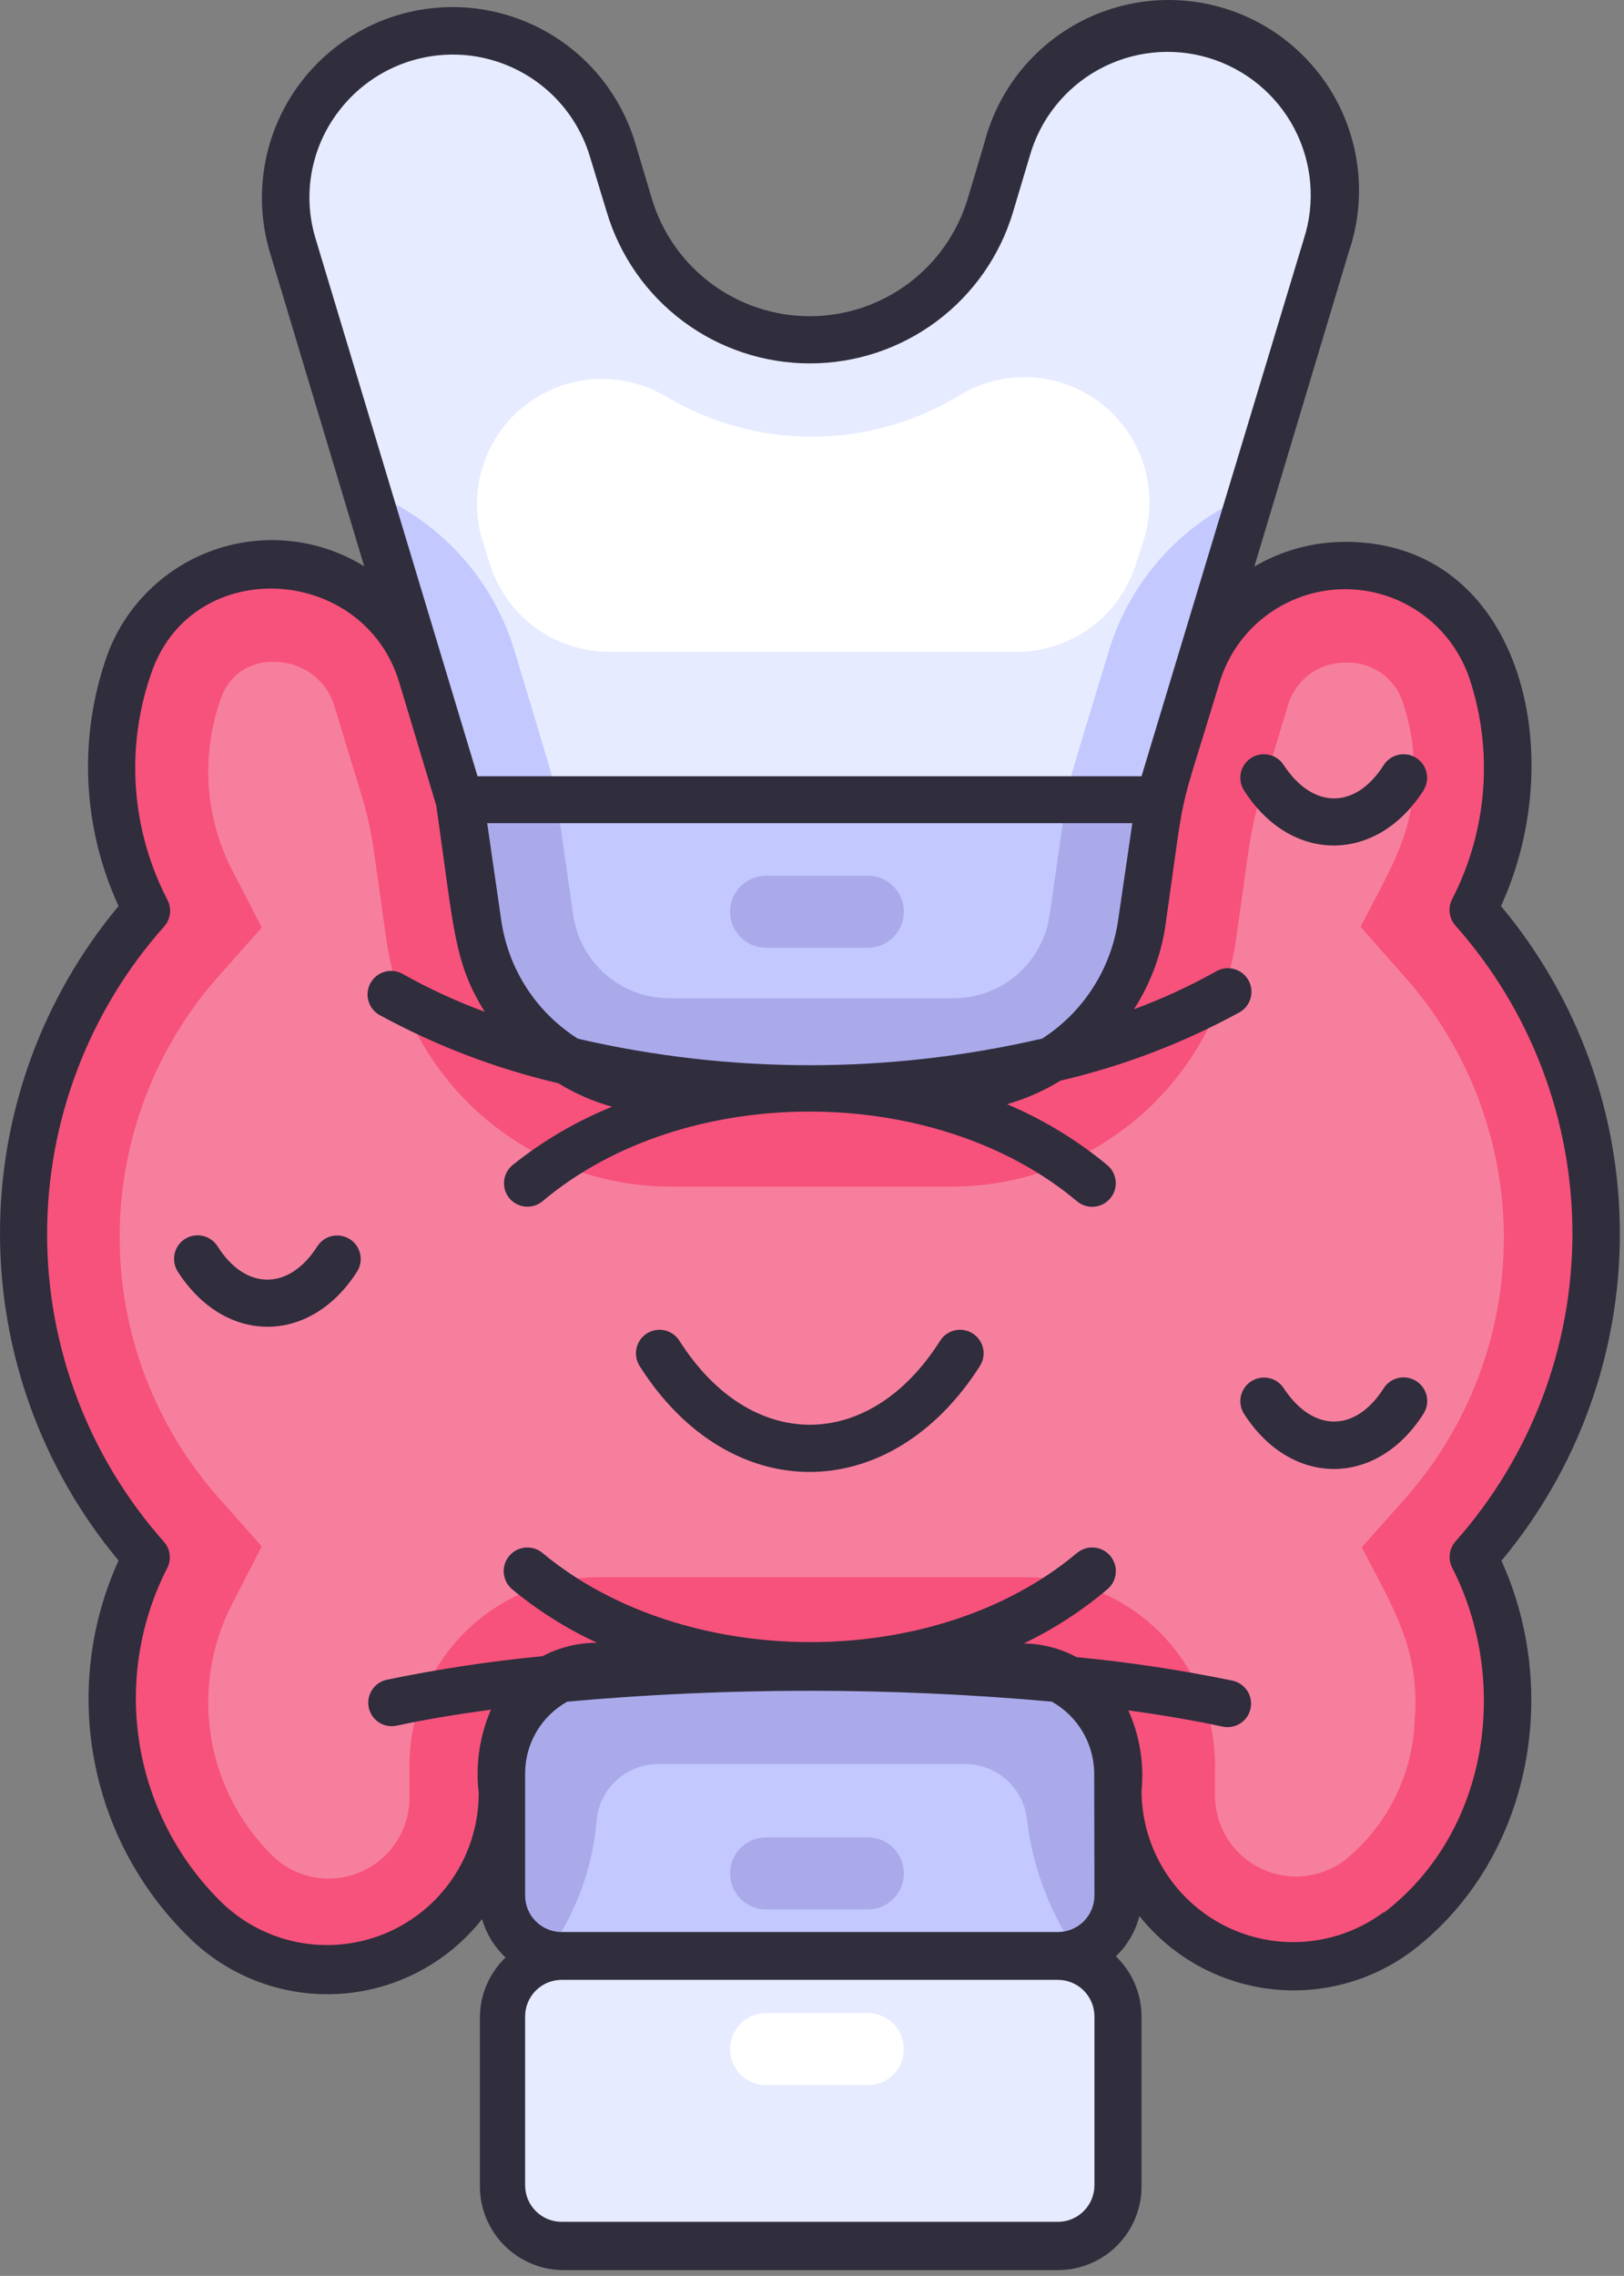
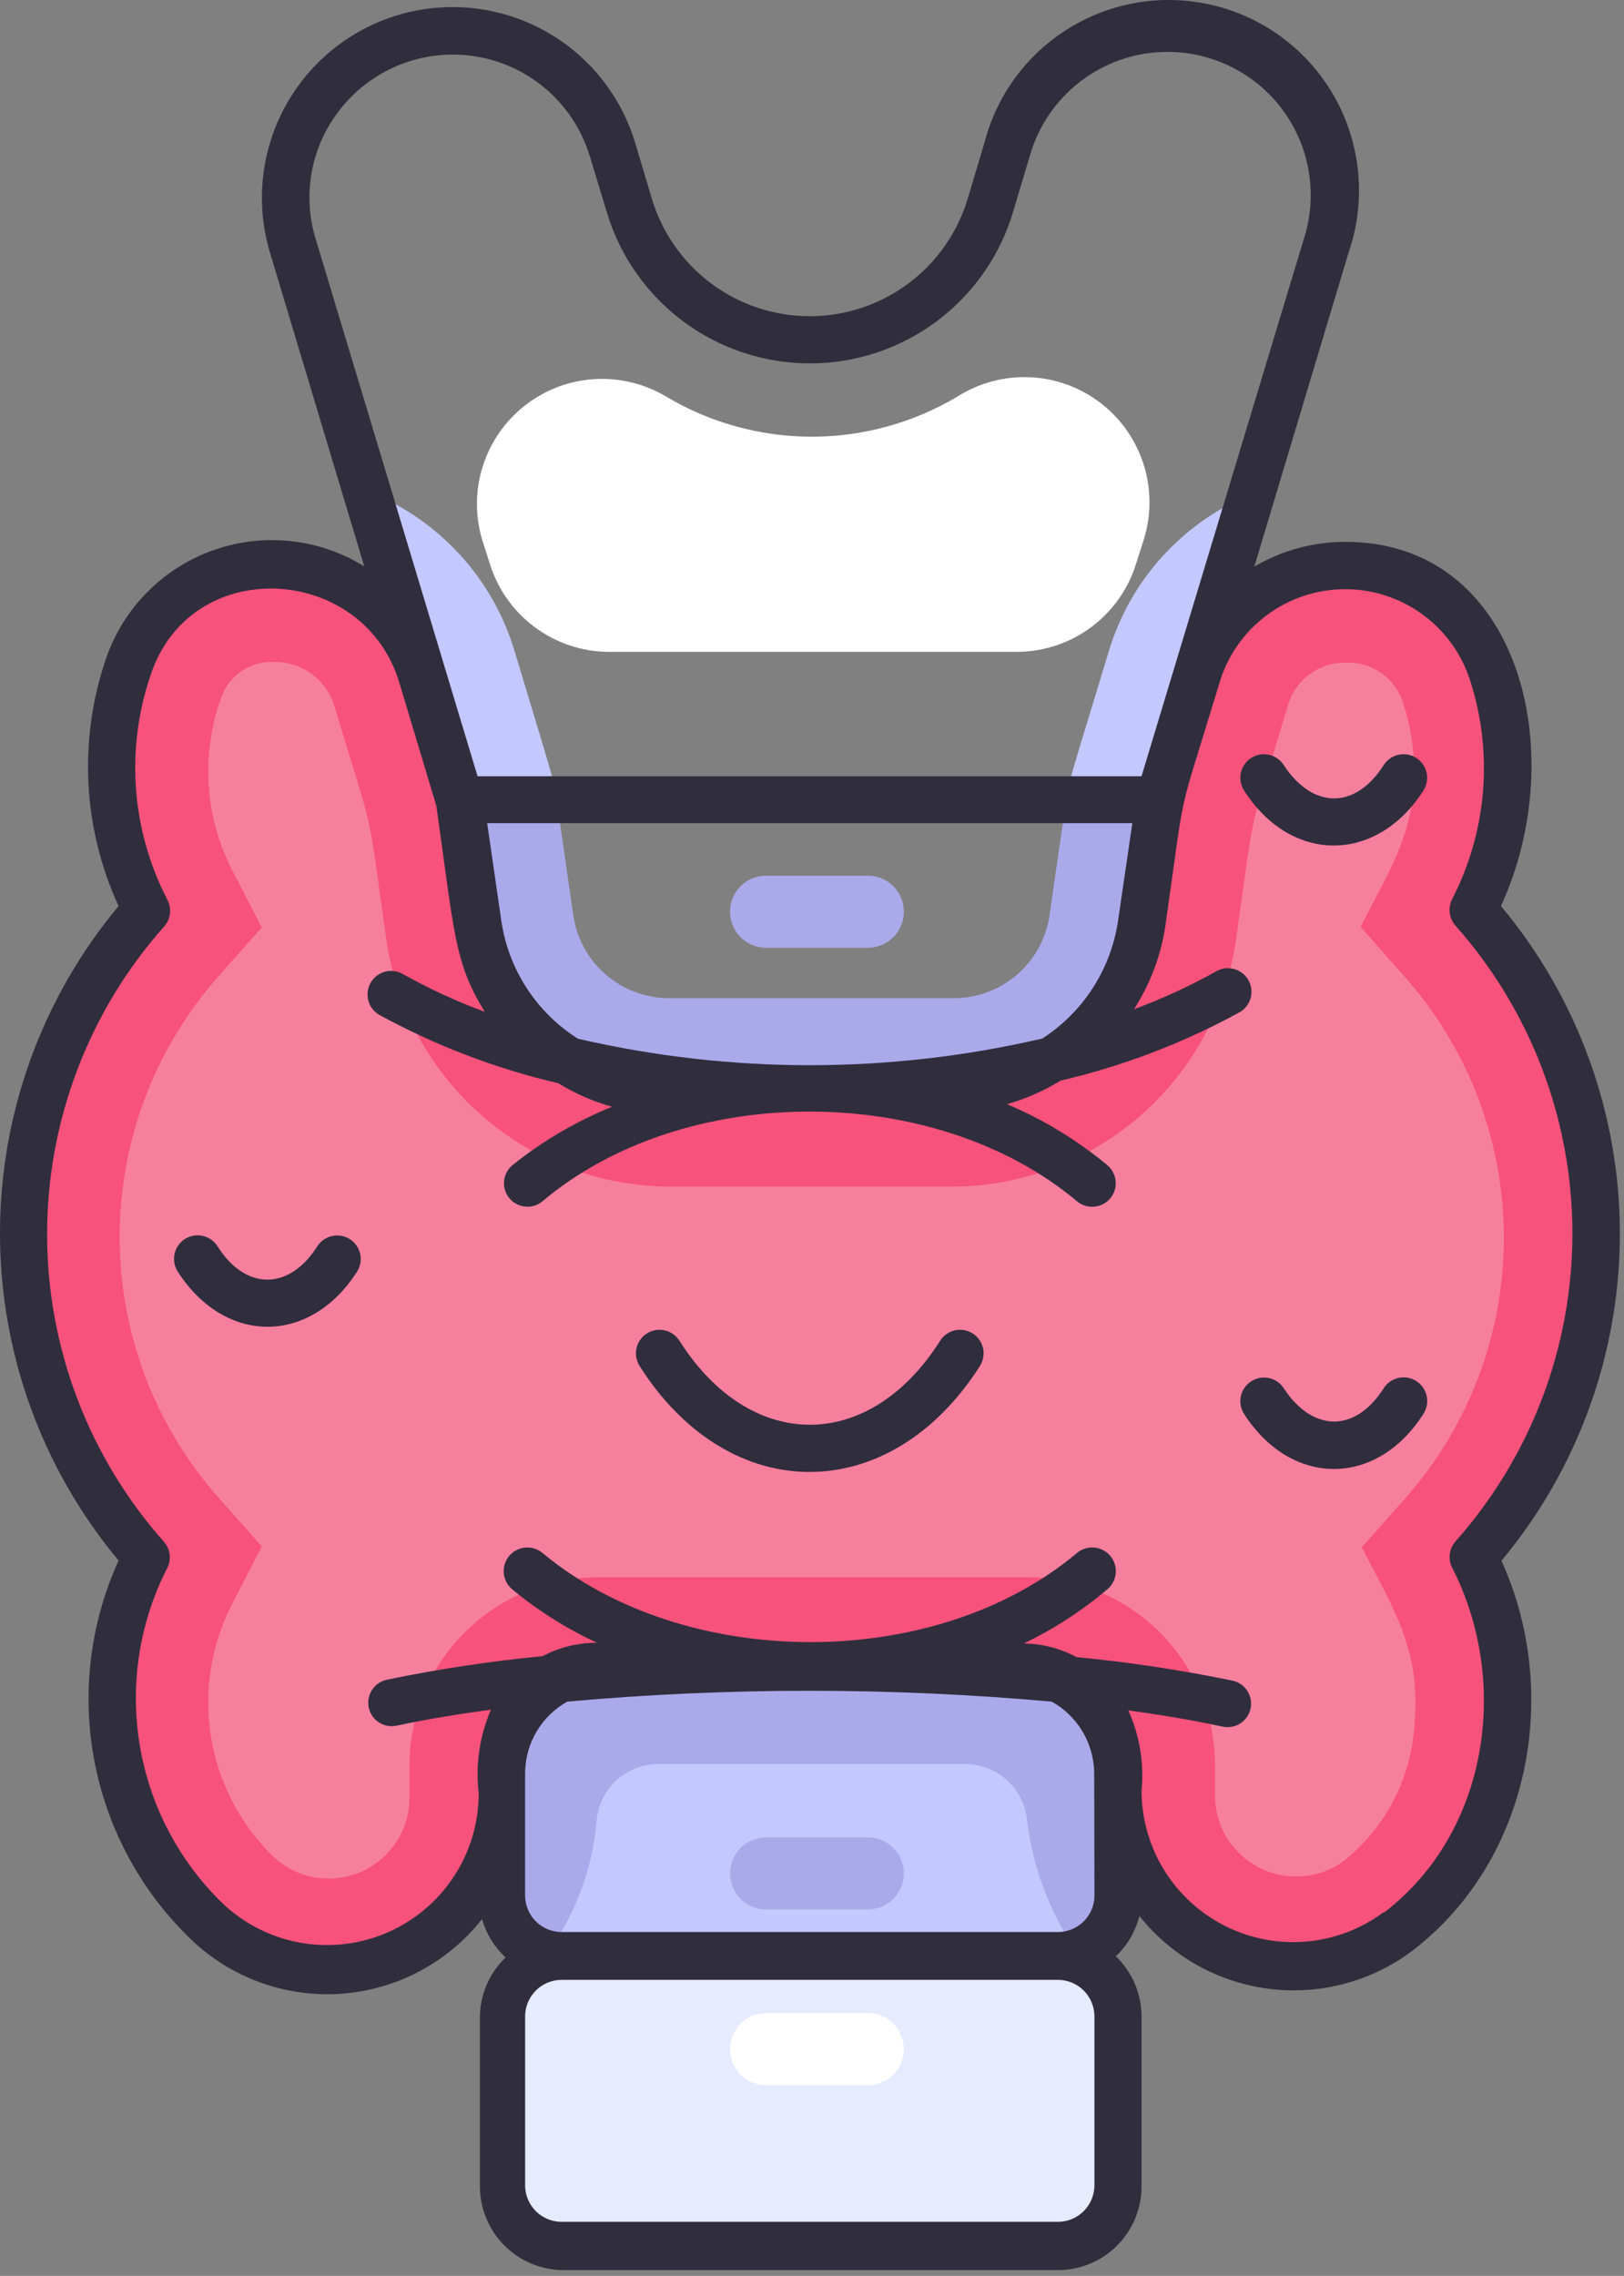
<svg xmlns="http://www.w3.org/2000/svg" viewBox="0 0 41.305 57.874" fill="none">
  <rect x="0" y="0" width="41.305" height="57.874" fill="#808080" stroke="none" />
-   <path d="M10.51 17.511H31.879V23.34H10.51V17.511Z" fill="#CA2A4E" />
-   <path d="M33.97 5.104C33.97 5.973 34.144 5.152 29.998 18.883C29.867 19.324 29.596 19.711 29.227 19.986C28.858 20.261 28.41 20.41 27.949 20.41H13.344C12.883 20.41 12.435 20.261 12.066 19.986C11.697 19.711 11.427 19.324 11.295 18.883C8.977 11.179 9.845 14.09 7.509 6.302C7.253 5.449 7.272 4.536 7.564 3.694C7.856 2.852 8.406 2.124 9.135 1.612C9.864 1.1 10.736 0.831 11.627 0.842C12.518 0.854 13.383 1.146 14.099 1.677C15.399 2.642 15.596 3.768 16.052 5.272C16.27 6.012 16.664 6.69 17.2 7.246C17.736 7.801 18.398 8.22 19.131 8.464C19.863 8.709 20.644 8.773 21.406 8.651C22.169 8.529 22.891 8.225 23.51 7.764C24.96 6.679 25.194 5.439 25.667 3.894C25.96 2.921 26.592 2.085 27.448 1.539C28.305 0.993 29.329 0.772 30.335 0.917C31.34 1.062 32.26 1.563 32.927 2.33C33.595 3.096 33.965 4.076 33.97 5.092V5.104Z" fill="#E6EBFF" />
  <path d="M24.355 10.082C23.234 10.751 21.952 11.105 20.647 11.105C19.341 11.105 18.06 10.751 16.938 10.082C16.389 9.755 15.754 9.602 15.116 9.641C14.478 9.68 13.867 9.911 13.362 10.303C12.857 10.695 12.481 11.23 12.285 11.838C12.088 12.446 12.079 13.099 12.26 13.713L12.451 14.312C12.648 14.966 13.05 15.539 13.598 15.947C14.147 16.355 14.811 16.576 15.495 16.576H25.859C26.542 16.576 27.207 16.355 27.755 15.947C28.303 15.539 28.705 14.966 28.902 14.312L29.094 13.713C29.286 13.091 29.284 12.426 29.086 11.806C28.889 11.186 28.506 10.641 27.99 10.246C27.473 9.85 26.848 9.622 26.198 9.593C25.548 9.564 24.905 9.735 24.355 10.082Z" fill="white" />
  <path d="M14.171 20.428H13.344C12.883 20.428 12.435 20.279 12.066 20.004C11.697 19.729 11.427 19.342 11.295 18.901L9.366 12.497C10.255 12.849 11.052 13.399 11.697 14.105C12.343 14.811 12.82 15.654 13.092 16.57C14.26 20.446 14.057 19.733 14.171 20.428ZM31.921 12.527L29.998 18.901C29.867 19.342 29.596 19.729 29.227 20.004C28.858 20.279 28.41 20.428 27.949 20.428H27.123C27.219 19.733 27.027 20.428 28.195 16.582C28.466 15.667 28.943 14.826 29.589 14.123C30.235 13.42 31.032 12.874 31.921 12.527Z" fill="#C3C8FF" />
-   <path d="M29.351 21.734L28.686 26.365C28.631 26.758 28.436 27.118 28.136 27.378C27.837 27.637 27.453 27.78 27.057 27.779H14.236C13.84 27.78 13.456 27.637 13.157 27.378C12.857 27.118 12.662 26.758 12.607 26.365L11.942 21.734C11.918 21.572 11.929 21.406 11.975 21.249C12.021 21.091 12.1 20.945 12.208 20.821C12.315 20.697 12.449 20.598 12.598 20.53C12.748 20.462 12.91 20.427 13.074 20.428H28.219C28.383 20.427 28.546 20.462 28.695 20.53C28.845 20.598 28.978 20.697 29.085 20.821C29.193 20.945 29.273 21.091 29.318 21.249C29.364 21.406 29.375 21.572 29.351 21.734Z" fill="#C3C8FF" />
  <path d="M29.351 21.734L28.686 26.365C28.631 26.758 28.436 27.118 28.136 27.378C27.837 27.637 27.453 27.78 27.057 27.779H14.236C13.84 27.78 13.456 27.637 13.157 27.378C12.857 27.118 12.662 26.758 12.607 26.365L11.942 21.734C11.918 21.572 11.929 21.406 11.975 21.249C12.021 21.091 12.1 20.945 12.208 20.821C12.315 20.697 12.449 20.598 12.598 20.53C12.748 20.462 12.91 20.427 13.074 20.428L14.171 20.428L14.578 23.256C14.66 23.851 14.957 24.396 15.412 24.788C15.868 25.18 16.451 25.391 17.052 25.383H24.241C24.839 25.387 25.418 25.173 25.87 24.782C26.322 24.391 26.616 23.848 26.697 23.256L27.105 20.428H28.201C28.367 20.425 28.531 20.458 28.683 20.524C28.835 20.591 28.97 20.69 29.08 20.814C29.189 20.938 29.27 21.085 29.317 21.244C29.364 21.403 29.376 21.57 29.351 21.734Z" fill="#AAAAEB" />
  <path d="M26.955 35.13H14.338C13.495 35.13 12.811 35.814 12.811 36.657V40.953C12.811 41.797 13.495 42.48 14.338 42.48H26.955C27.799 42.48 28.483 41.797 28.483 40.953V36.657C28.483 35.814 27.799 35.13 26.955 35.13Z" fill="white" />
  <path d="M26.955 43.08H14.338C13.775 43.08 13.235 42.856 12.837 42.459C12.438 42.061 12.213 41.522 12.212 40.959V36.657C12.212 36.093 12.436 35.552 12.835 35.154C13.233 34.755 13.774 34.531 14.338 34.531H26.955C27.519 34.531 28.06 34.755 28.459 35.154C28.858 35.552 29.082 36.093 29.082 36.657V40.959C29.08 41.522 28.855 42.061 28.457 42.459C28.058 42.856 27.518 43.08 26.955 43.08ZM14.338 35.729C14.092 35.729 13.856 35.827 13.682 36.001C13.508 36.175 13.41 36.411 13.41 36.657V40.959C13.41 41.081 13.434 41.201 13.481 41.313C13.527 41.426 13.596 41.527 13.682 41.613C13.768 41.699 13.871 41.767 13.983 41.813C14.096 41.859 14.217 41.882 14.338 41.881H26.955C27.077 41.882 27.197 41.859 27.31 41.813C27.422 41.767 27.525 41.699 27.611 41.613C27.698 41.527 27.766 41.426 27.813 41.313C27.86 41.201 27.883 41.081 27.883 40.959V36.657C27.883 36.411 27.786 36.175 27.611 36.001C27.438 35.827 27.201 35.729 26.955 35.729H14.338Z" fill="#302D3D" />
  <path d="M28.483 44.008V48.31C28.482 48.625 28.384 48.933 28.202 49.19C28.019 49.447 27.761 49.642 27.464 49.747C27.135 49.873 28.099 49.837 14.338 49.837C13.933 49.837 13.545 49.676 13.258 49.39C12.972 49.103 12.811 48.715 12.811 48.31V44.008C12.811 43.603 12.972 43.214 13.258 42.928C13.545 42.641 13.933 42.48 14.338 42.48H26.955C27.36 42.48 27.749 42.641 28.035 42.928C28.322 43.214 28.483 43.603 28.483 44.008Z" fill="#C3C8FF" />
  <path d="M28.483 44.008V48.31C28.482 48.625 28.384 48.933 28.202 49.19C28.019 49.447 27.761 49.642 27.464 49.747C26.723 48.709 26.259 47.499 26.116 46.231C26.065 45.85 25.877 45.5 25.587 45.248C25.297 44.995 24.925 44.857 24.541 44.859H16.753C16.36 44.856 15.98 44.999 15.689 45.262C15.397 45.525 15.215 45.888 15.177 46.279C15.074 47.532 14.622 48.732 13.871 49.741C13.562 49.645 13.293 49.452 13.102 49.191C12.911 48.93 12.809 48.615 12.811 48.292L12.811 44.008C12.812 43.604 12.974 43.216 13.26 42.93C13.546 42.644 13.934 42.482 14.338 42.48H26.955C27.36 42.482 27.747 42.644 28.033 42.93C28.32 43.216 28.481 43.604 28.483 44.008Z" fill="#AAAAEB" />
  <path d="M28.483 55.66C28.483 56.065 28.322 56.454 28.035 56.74C27.749 57.027 27.36 57.188 26.955 57.188H14.338C13.933 57.188 13.545 57.027 13.258 56.74C12.972 56.454 12.811 56.065 12.811 55.66C12.811 51.065 12.769 51.173 12.919 50.808C13.031 50.523 13.227 50.278 13.48 50.105C13.733 49.932 14.032 49.839 14.338 49.837C28.063 49.837 27.213 49.759 27.686 50.023C27.963 50.172 28.185 50.404 28.321 50.688C28.543 51.101 28.483 50.939 28.483 55.66Z" fill="#E6EBFF" />
  <path d="M37.517 39.683C39.128 42.81 38.529 47.004 35.624 49.202C34.959 49.697 34.169 49.997 33.344 50.069C32.518 50.141 31.688 49.981 30.948 49.608C30.208 49.235 29.587 48.663 29.153 47.956C28.72 47.25 28.492 46.436 28.495 45.608V45.008C28.509 44.683 28.458 44.359 28.344 44.054C28.231 43.749 28.057 43.47 27.834 43.234C27.61 42.997 27.341 42.808 27.043 42.678C26.745 42.547 26.424 42.478 26.098 42.474H15.207C14.571 42.474 13.962 42.727 13.513 43.176C13.063 43.626 12.811 44.235 12.811 44.871V45.685C12.814 46.568 12.556 47.431 12.068 48.166C11.58 48.902 10.885 49.475 10.071 49.815C9.257 50.155 8.361 50.246 7.495 50.076C6.629 49.906 5.833 49.483 5.208 48.861C4.027 47.681 3.252 46.155 2.994 44.505C2.737 42.856 3.011 41.167 3.777 39.683C1.762 37.415 0.649 34.487 0.649 31.454C0.649 28.421 1.762 25.493 3.777 23.226C3.278 22.259 2.985 21.199 2.917 20.113C2.849 19.028 3.007 17.939 3.381 16.918C4.657 13.425 9.725 13.701 10.798 17.259C11.942 21.063 11.631 19.608 12.206 23.597C12.37 24.761 12.949 25.826 13.836 26.596C14.724 27.367 15.859 27.791 17.034 27.791H24.241C25.416 27.791 26.552 27.367 27.439 26.596C28.326 25.826 28.905 24.761 29.07 23.597L29.525 20.428L30.471 17.277C30.706 16.463 31.197 15.747 31.87 15.233C32.544 14.72 33.365 14.437 34.212 14.427C35.059 14.417 35.887 14.68 36.573 15.177C37.259 15.674 37.766 16.379 38.02 17.187C38.341 18.177 38.462 19.219 38.378 20.256C38.294 21.292 38.005 22.302 37.529 23.226C39.543 25.494 40.654 28.423 40.652 31.457C40.65 34.49 39.534 37.417 37.517 39.683Z" fill="#F7527B" />
  <path d="M6.904 47.165C6.081 46.345 5.541 45.283 5.362 44.135C5.184 42.987 5.375 41.811 5.909 40.779L6.658 39.323L5.568 38.095C3.942 36.265 3.044 33.902 3.044 31.455C3.044 29.007 3.942 26.644 5.568 24.814L6.658 23.586L5.903 22.124C5.558 21.451 5.355 20.714 5.308 19.96C5.261 19.205 5.369 18.449 5.628 17.739C5.722 17.464 5.902 17.228 6.142 17.065C6.382 16.902 6.668 16.821 6.958 16.834C7.301 16.826 7.638 16.931 7.917 17.132C8.196 17.333 8.402 17.62 8.503 17.948C9.582 21.543 9.294 20.171 9.833 23.939C10.091 25.67 10.962 27.252 12.286 28.396C13.611 29.54 15.302 30.172 17.052 30.175H24.241C25.986 30.164 27.67 29.53 28.988 28.386C30.307 27.242 31.173 25.665 31.43 23.939C31.969 20.171 31.682 21.543 32.754 17.948C32.844 17.626 33.04 17.344 33.309 17.145C33.578 16.947 33.905 16.843 34.24 16.852C34.565 16.84 34.885 16.938 35.149 17.129C35.413 17.32 35.605 17.593 35.695 17.906C35.875 18.455 35.966 19.03 35.965 19.608C35.965 21.183 35.408 22.004 34.605 23.568L35.726 24.838C37.351 26.668 38.249 29.03 38.249 31.478C38.249 33.926 37.351 36.289 35.726 38.119L34.635 39.347C35.45 40.923 36.139 41.959 35.977 43.822C35.942 44.5 35.764 45.161 35.454 45.765C35.144 46.368 34.71 46.898 34.18 47.321C33.871 47.547 33.506 47.682 33.125 47.712C32.744 47.742 32.362 47.665 32.022 47.49C31.682 47.316 31.397 47.05 31.199 46.723C31.002 46.396 30.899 46.02 30.903 45.638V45.039C30.921 44.398 30.811 43.76 30.578 43.162C30.346 42.565 29.996 42.02 29.549 41.56C29.102 41.1 28.567 40.735 27.977 40.486C27.386 40.236 26.751 40.108 26.11 40.108H15.207C13.936 40.108 12.717 40.613 11.818 41.512C10.919 42.411 10.414 43.63 10.414 44.901V45.685C10.42 46.095 10.304 46.496 10.08 46.839C9.856 47.182 9.535 47.45 9.158 47.609C8.781 47.768 8.365 47.81 7.963 47.732C7.561 47.652 7.193 47.455 6.904 47.165Z" fill="#F77F9E" />
  <path d="M22.072 46.722H19.484C18.978 46.722 18.568 47.132 18.568 47.639C18.568 48.145 18.978 48.555 19.484 48.555H22.072C22.579 48.555 22.989 48.145 22.989 47.639C22.989 47.132 22.579 46.722 22.072 46.722Z" fill="#AAAAEB" />
  <path d="M22.072 22.268H19.484C18.978 22.268 18.568 22.678 18.568 23.184C18.568 23.69 18.978 24.101 19.484 24.101H22.072C22.579 24.101 22.989 23.69 22.989 23.184C22.989 22.678 22.579 22.268 22.072 22.268Z" fill="#AAAAEB" />
  <path d="M22.072 51.191H19.484C18.978 51.191 18.568 51.602 18.568 52.108C18.568 52.614 18.978 53.024 19.484 53.024H22.072C22.579 53.024 22.989 52.614 22.989 52.108C22.989 51.602 22.579 51.191 22.072 51.191Z" fill="white" />
  <path d="M38.176 23.04C39.973 19.128 38.649 13.779 34.222 13.779C33.407 13.777 32.606 13.994 31.903 14.408L34.3 6.422C34.513 5.806 34.599 5.153 34.553 4.502C34.508 3.852 34.331 3.218 34.035 2.637C33.738 2.057 33.327 1.542 32.826 1.124C32.326 0.706 31.746 0.394 31.122 0.206C30.497 0.018 29.842 -0.042 29.193 0.029C28.546 0.101 27.918 0.302 27.35 0.622C26.782 0.942 26.284 1.373 25.887 1.89C25.49 2.407 25.201 2.999 25.038 3.63L24.619 5.032C24.363 5.901 23.833 6.663 23.108 7.206C22.382 7.748 21.501 8.041 20.596 8.041C19.69 8.041 18.809 7.748 18.084 7.206C17.359 6.663 16.829 5.901 16.573 5.032L16.154 3.63C15.97 3.02 15.668 2.453 15.265 1.96C14.862 1.467 14.366 1.058 13.805 0.757C13.244 0.456 12.629 0.268 11.995 0.204C11.361 0.141 10.722 0.203 10.112 0.386C9.502 0.57 8.935 0.872 8.442 1.275C7.949 1.678 7.54 2.174 7.239 2.735C6.937 3.296 6.75 3.911 6.686 4.545C6.622 5.178 6.684 5.818 6.868 6.428L9.264 14.402C8.704 14.055 8.074 13.837 7.419 13.763C6.764 13.689 6.101 13.76 5.478 13.973C4.854 14.185 4.285 14.533 3.812 14.992C3.338 15.45 2.972 16.008 2.74 16.624C1.987 18.716 2.086 21.021 3.016 23.04C1.067 25.376 0 28.32 0 31.361C0 34.403 1.067 37.348 3.016 39.683C2.298 41.259 2.079 43.017 2.39 44.721C2.7 46.425 3.525 47.993 4.753 49.214C5.252 49.721 5.853 50.117 6.516 50.373C7.179 50.63 7.89 50.743 8.6 50.704C9.31 50.664 10.004 50.475 10.635 50.146C11.266 49.818 11.82 49.36 12.26 48.801C12.367 49.174 12.574 49.512 12.859 49.777C12.653 49.975 12.489 50.212 12.376 50.475C12.264 50.737 12.206 51.02 12.206 51.305V55.606C12.209 56.169 12.434 56.707 12.832 57.104C13.231 57.502 13.77 57.726 14.332 57.727H26.907C27.188 57.727 27.467 57.671 27.726 57.563C27.986 57.455 28.222 57.296 28.419 57.096C28.617 56.896 28.773 56.658 28.879 56.398C28.984 56.137 29.037 55.858 29.034 55.576V51.275C29.033 50.989 28.975 50.707 28.863 50.444C28.751 50.182 28.587 49.945 28.381 49.747C28.673 49.469 28.88 49.114 28.98 48.723C29.797 49.748 30.983 50.413 32.284 50.575C33.584 50.737 34.897 50.384 35.941 49.592C38.936 47.279 39.709 43.032 38.188 39.689C40.136 37.352 41.202 34.405 41.2 31.362C41.198 28.32 40.128 25.375 38.176 23.04ZM26.494 26.413C22.613 27.312 18.578 27.312 14.698 26.413C14.177 26.083 13.733 25.645 13.397 25.128C13.061 24.611 12.841 24.028 12.751 23.418L12.391 20.932H28.8L28.435 23.424C28.344 24.033 28.124 24.615 27.789 25.132C27.454 25.649 27.013 26.088 26.494 26.419V26.413ZM8.593 2.857C8.996 2.316 9.541 1.897 10.168 1.647C10.795 1.397 11.479 1.326 12.143 1.442C12.808 1.559 13.428 1.857 13.933 2.305C14.438 2.752 14.808 3.332 15.003 3.978L15.429 5.38C15.759 6.495 16.44 7.473 17.372 8.169C18.304 8.865 19.436 9.241 20.599 9.241C21.762 9.241 22.893 8.865 23.825 8.169C24.757 7.473 25.439 6.495 25.769 5.38L26.188 3.978C26.319 3.511 26.541 3.076 26.842 2.697C27.144 2.317 27.517 2.002 27.942 1.769C28.366 1.536 28.833 1.389 29.315 1.339C29.796 1.288 30.283 1.334 30.747 1.474C31.21 1.614 31.642 1.845 32.015 2.153C32.388 2.462 32.696 2.841 32.921 3.27C33.146 3.699 33.283 4.169 33.324 4.651C33.366 5.134 33.31 5.62 33.161 6.08L29.034 19.739H12.146L8.03 6.08C7.862 5.537 7.826 4.961 7.924 4.401C8.022 3.841 8.251 3.312 8.593 2.857ZM27.836 51.275V55.576C27.834 55.822 27.735 56.056 27.561 56.229C27.388 56.402 27.152 56.499 26.907 56.499H14.284C14.039 56.499 13.804 56.402 13.63 56.229C13.456 56.056 13.357 55.822 13.356 55.576V51.275C13.356 51.029 13.454 50.793 13.628 50.618C13.802 50.444 14.038 50.346 14.284 50.346H26.907C27.153 50.346 27.389 50.444 27.564 50.618C27.738 50.793 27.836 51.029 27.836 51.275ZM27.836 48.202C27.836 48.448 27.738 48.684 27.564 48.858C27.389 49.032 27.153 49.13 26.907 49.13H14.284C14.038 49.13 13.802 49.032 13.628 48.858C13.454 48.684 13.356 48.448 13.356 48.202V45.068C13.361 44.701 13.463 44.342 13.651 44.026C13.839 43.711 14.107 43.45 14.428 43.271C18.528 42.903 22.652 42.903 26.751 43.271C27.072 43.451 27.34 43.711 27.53 44.026C27.719 44.342 27.822 44.701 27.83 45.068L27.836 48.202ZM35.198 48.621C34.626 49.048 33.945 49.308 33.234 49.371C32.522 49.435 31.807 49.299 31.168 48.98C30.529 48.66 29.991 48.17 29.614 47.563C29.237 46.956 29.036 46.256 29.034 45.542C29.103 44.841 28.987 44.135 28.698 43.493C29.567 43.613 30.382 43.751 31.094 43.906C31.172 43.923 31.251 43.924 31.329 43.91C31.407 43.896 31.481 43.867 31.547 43.824C31.613 43.781 31.67 43.725 31.715 43.66C31.76 43.595 31.791 43.522 31.807 43.445C31.84 43.291 31.81 43.131 31.725 42.998C31.639 42.866 31.506 42.773 31.352 42.738C30.04 42.467 28.714 42.267 27.38 42.139C26.967 41.917 26.507 41.797 26.038 41.792C26.803 41.425 27.518 40.962 28.165 40.414C28.226 40.363 28.276 40.301 28.312 40.231C28.349 40.161 28.371 40.084 28.378 40.005C28.385 39.927 28.376 39.847 28.353 39.772C28.329 39.697 28.291 39.627 28.24 39.566C28.189 39.505 28.127 39.455 28.057 39.419C27.987 39.382 27.91 39.36 27.832 39.353C27.753 39.346 27.674 39.355 27.598 39.378C27.523 39.402 27.453 39.44 27.392 39.491C23.762 42.54 17.394 42.486 13.799 39.491C13.677 39.389 13.519 39.339 13.36 39.353C13.201 39.367 13.054 39.444 12.951 39.566C12.849 39.688 12.799 39.846 12.813 40.005C12.827 40.164 12.904 40.311 13.026 40.414C13.684 40.958 14.408 41.415 15.183 41.773C14.701 41.773 14.226 41.89 13.799 42.115C12.469 42.243 11.147 42.443 9.839 42.714C9.685 42.747 9.549 42.84 9.463 42.973C9.377 43.105 9.346 43.266 9.378 43.421C9.394 43.498 9.426 43.571 9.47 43.636C9.515 43.701 9.572 43.757 9.639 43.8C9.705 43.843 9.779 43.872 9.856 43.886C9.934 43.9 10.014 43.899 10.091 43.882C10.804 43.727 11.607 43.595 12.487 43.475C12.199 44.14 12.091 44.87 12.176 45.59C12.178 46.354 11.954 47.103 11.53 47.739C11.107 48.376 10.504 48.873 9.798 49.166C9.092 49.459 8.314 49.536 7.564 49.387C6.814 49.238 6.126 48.869 5.586 48.327C4.494 47.236 3.779 45.826 3.542 44.301C3.305 42.776 3.559 41.215 4.268 39.845C4.313 39.742 4.329 39.628 4.313 39.517C4.297 39.406 4.25 39.301 4.178 39.216C2.259 37.059 1.198 34.272 1.198 31.386C1.198 28.499 2.259 25.712 4.178 23.556C4.258 23.464 4.309 23.35 4.323 23.229C4.336 23.108 4.313 22.986 4.256 22.879C3.794 21.986 3.521 21.007 3.455 20.004C3.389 19.001 3.531 17.995 3.872 17.05C4.957 14.084 9.264 14.372 10.157 17.361L11.097 20.488C11.547 23.621 11.541 24.472 12.331 25.73C11.61 25.464 10.911 25.142 10.241 24.766C10.102 24.688 9.939 24.668 9.786 24.711C9.634 24.754 9.504 24.855 9.426 24.993C9.348 25.131 9.327 25.294 9.369 25.446C9.41 25.599 9.511 25.729 9.648 25.808C11.08 26.59 12.611 27.175 14.201 27.546C14.626 27.808 15.086 28.009 15.566 28.144C14.654 28.514 13.8 29.015 13.032 29.63C12.912 29.732 12.836 29.876 12.821 30.033C12.807 30.191 12.854 30.347 12.954 30.469C13.005 30.53 13.067 30.58 13.136 30.616C13.206 30.653 13.282 30.676 13.361 30.683C13.439 30.69 13.518 30.682 13.594 30.659C13.669 30.635 13.739 30.597 13.799 30.547C17.394 27.509 23.768 27.503 27.392 30.547C27.514 30.649 27.671 30.699 27.829 30.686C27.988 30.672 28.134 30.597 28.237 30.475C28.34 30.353 28.39 30.196 28.376 30.038C28.362 29.879 28.287 29.733 28.165 29.63C27.395 28.991 26.535 28.468 25.613 28.079C26.091 27.942 26.549 27.74 26.973 27.48C28.562 27.11 30.094 26.525 31.526 25.742C31.664 25.664 31.766 25.535 31.808 25.382C31.851 25.229 31.831 25.066 31.754 24.927C31.715 24.858 31.663 24.798 31.601 24.749C31.538 24.7 31.467 24.664 31.391 24.642C31.314 24.621 31.235 24.615 31.156 24.625C31.077 24.635 31.002 24.66 30.933 24.7C30.262 25.076 29.563 25.398 28.842 25.664C29.246 25.036 29.516 24.33 29.633 23.592C30.196 19.662 29.89 21.093 31.017 17.361C31.221 16.68 31.637 16.082 32.204 15.655C32.772 15.227 33.462 14.991 34.172 14.983C34.883 14.974 35.578 15.193 36.156 15.606C36.734 16.02 37.164 16.608 37.385 17.283C37.683 18.196 37.796 19.16 37.719 20.117C37.642 21.074 37.376 22.007 36.936 22.861C36.879 22.969 36.857 23.091 36.872 23.212C36.887 23.333 36.938 23.447 37.019 23.538C38.935 25.696 39.993 28.482 39.993 31.368C39.993 34.254 38.935 37.039 37.019 39.197C36.94 39.288 36.889 39.4 36.874 39.52C36.859 39.64 36.88 39.761 36.936 39.868C38.397 42.72 37.9 46.566 35.198 48.639V48.621Z" fill="#302D3D" />
  <path d="M24.738 33.908C24.672 33.866 24.598 33.837 24.52 33.824C24.443 33.81 24.363 33.812 24.287 33.829C24.21 33.846 24.137 33.879 24.073 33.924C24.008 33.969 23.954 34.027 23.912 34.093C22.114 36.939 19.089 36.945 17.28 34.093C17.238 34.027 17.183 33.969 17.119 33.924C17.054 33.879 16.982 33.846 16.905 33.829C16.828 33.812 16.749 33.81 16.671 33.824C16.594 33.837 16.52 33.866 16.453 33.908C16.387 33.95 16.329 34.004 16.284 34.069C16.238 34.133 16.206 34.206 16.189 34.283C16.172 34.359 16.17 34.439 16.183 34.516C16.197 34.594 16.225 34.668 16.267 34.735C18.544 38.329 22.636 38.329 24.924 34.735C24.966 34.668 24.995 34.594 25.008 34.516C25.022 34.439 25.02 34.359 25.003 34.283C24.985 34.206 24.953 34.133 24.908 34.069C24.862 34.004 24.805 33.95 24.738 33.908ZM8.899 31.511C8.765 31.426 8.603 31.397 8.448 31.43C8.293 31.464 8.158 31.558 8.072 31.691C7.353 32.823 6.245 32.823 5.532 31.691C5.49 31.625 5.435 31.567 5.371 31.522C5.306 31.476 5.234 31.444 5.157 31.427C5.08 31.41 5.001 31.408 4.923 31.421C4.846 31.435 4.772 31.463 4.705 31.505C4.639 31.547 4.581 31.602 4.536 31.667C4.49 31.731 4.458 31.803 4.441 31.88C4.424 31.957 4.422 32.037 4.435 32.114C4.449 32.192 4.477 32.266 4.519 32.332C5.718 34.207 7.892 34.207 9.084 32.332C9.168 32.198 9.195 32.037 9.16 31.884C9.125 31.73 9.031 31.596 8.899 31.511ZM36.019 35.118C35.953 35.076 35.878 35.047 35.801 35.034C35.723 35.02 35.644 35.022 35.567 35.039C35.49 35.057 35.418 35.089 35.353 35.134C35.289 35.179 35.234 35.237 35.192 35.304C34.474 36.43 33.395 36.43 32.652 35.304C32.566 35.17 32.431 35.076 32.276 35.043C32.121 35.009 31.959 35.038 31.826 35.124C31.759 35.166 31.701 35.221 31.656 35.285C31.611 35.349 31.579 35.422 31.561 35.499C31.544 35.576 31.542 35.655 31.556 35.732C31.569 35.81 31.598 35.884 31.64 35.951C32.838 37.82 35.012 37.826 36.205 35.951C36.248 35.884 36.277 35.809 36.291 35.731C36.305 35.653 36.303 35.573 36.286 35.495C36.269 35.418 36.236 35.345 36.19 35.28C36.145 35.215 36.086 35.16 36.019 35.118ZM36.019 19.272C35.953 19.23 35.878 19.201 35.801 19.188C35.723 19.175 35.644 19.177 35.567 19.194C35.49 19.211 35.418 19.243 35.353 19.289C35.289 19.334 35.234 19.391 35.192 19.458C34.474 20.584 33.395 20.584 32.652 19.458C32.567 19.324 32.432 19.229 32.277 19.194C32.122 19.159 31.96 19.187 31.826 19.272C31.691 19.357 31.596 19.492 31.561 19.647C31.526 19.802 31.555 19.965 31.64 20.099C32.838 21.974 35.018 21.962 36.205 20.099C36.247 20.032 36.275 19.958 36.289 19.881C36.302 19.803 36.3 19.724 36.283 19.647C36.266 19.57 36.234 19.498 36.188 19.433C36.143 19.369 36.085 19.314 36.019 19.272Z" fill="#302D3D" />
</svg>